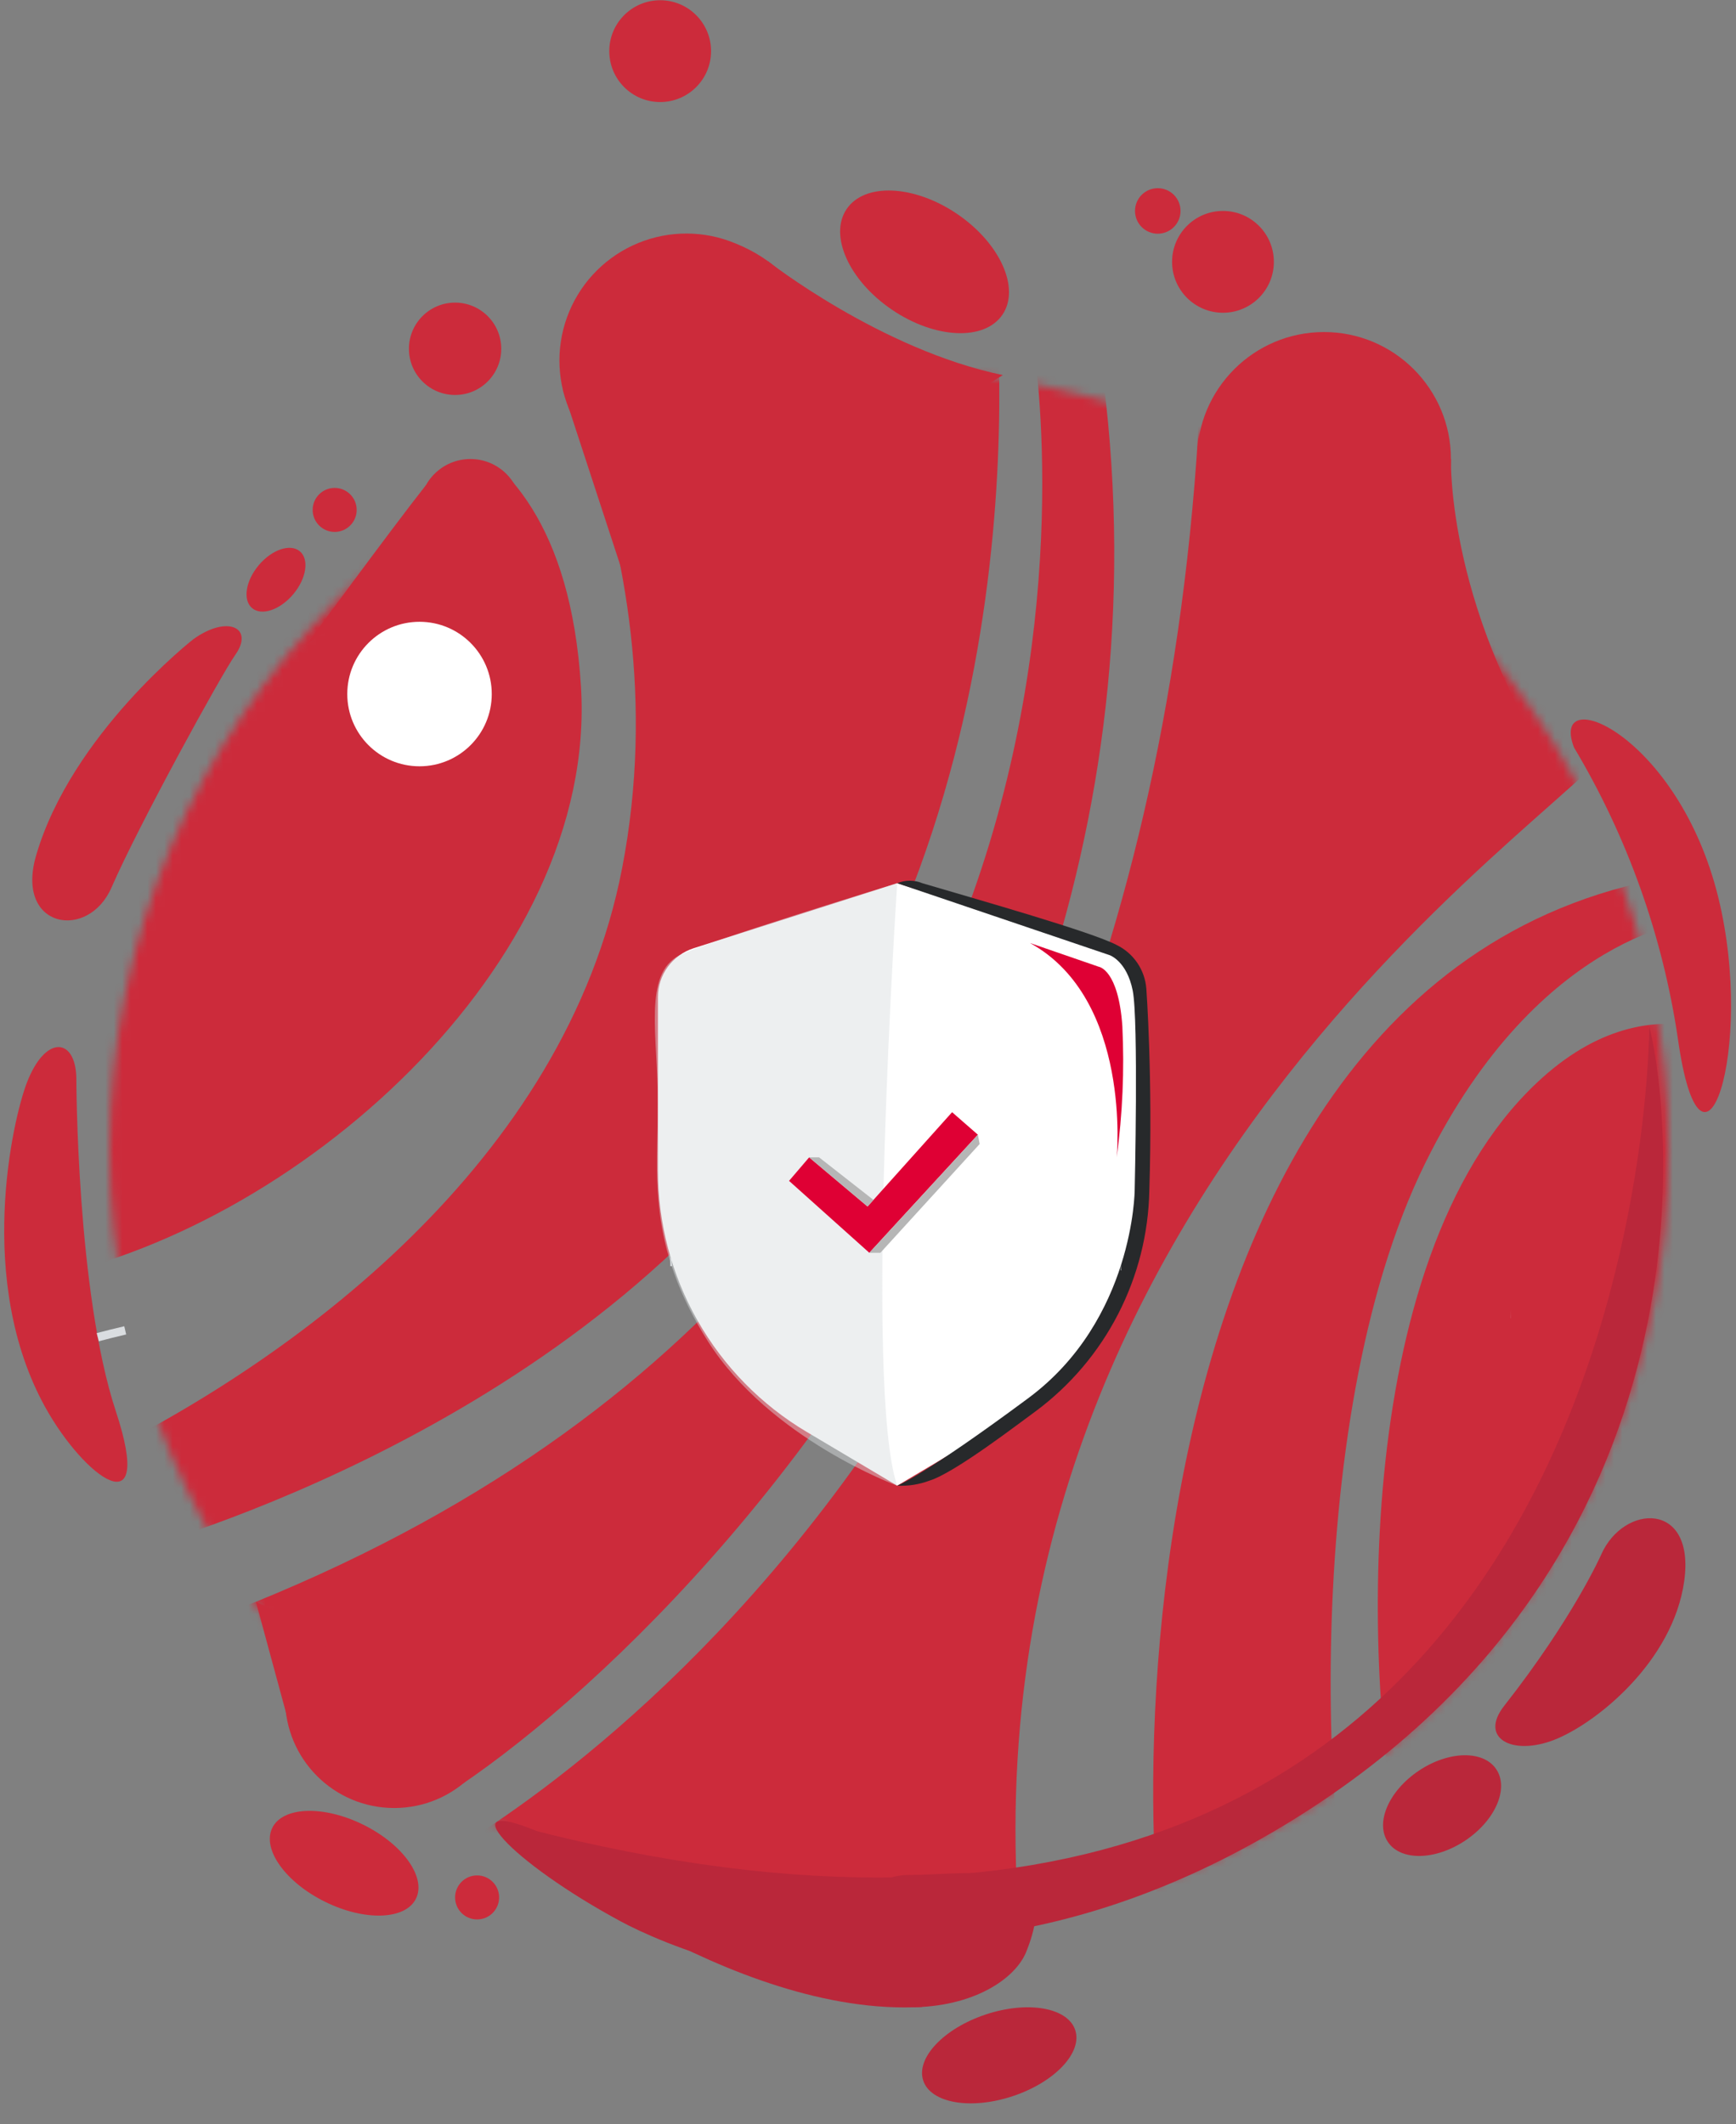
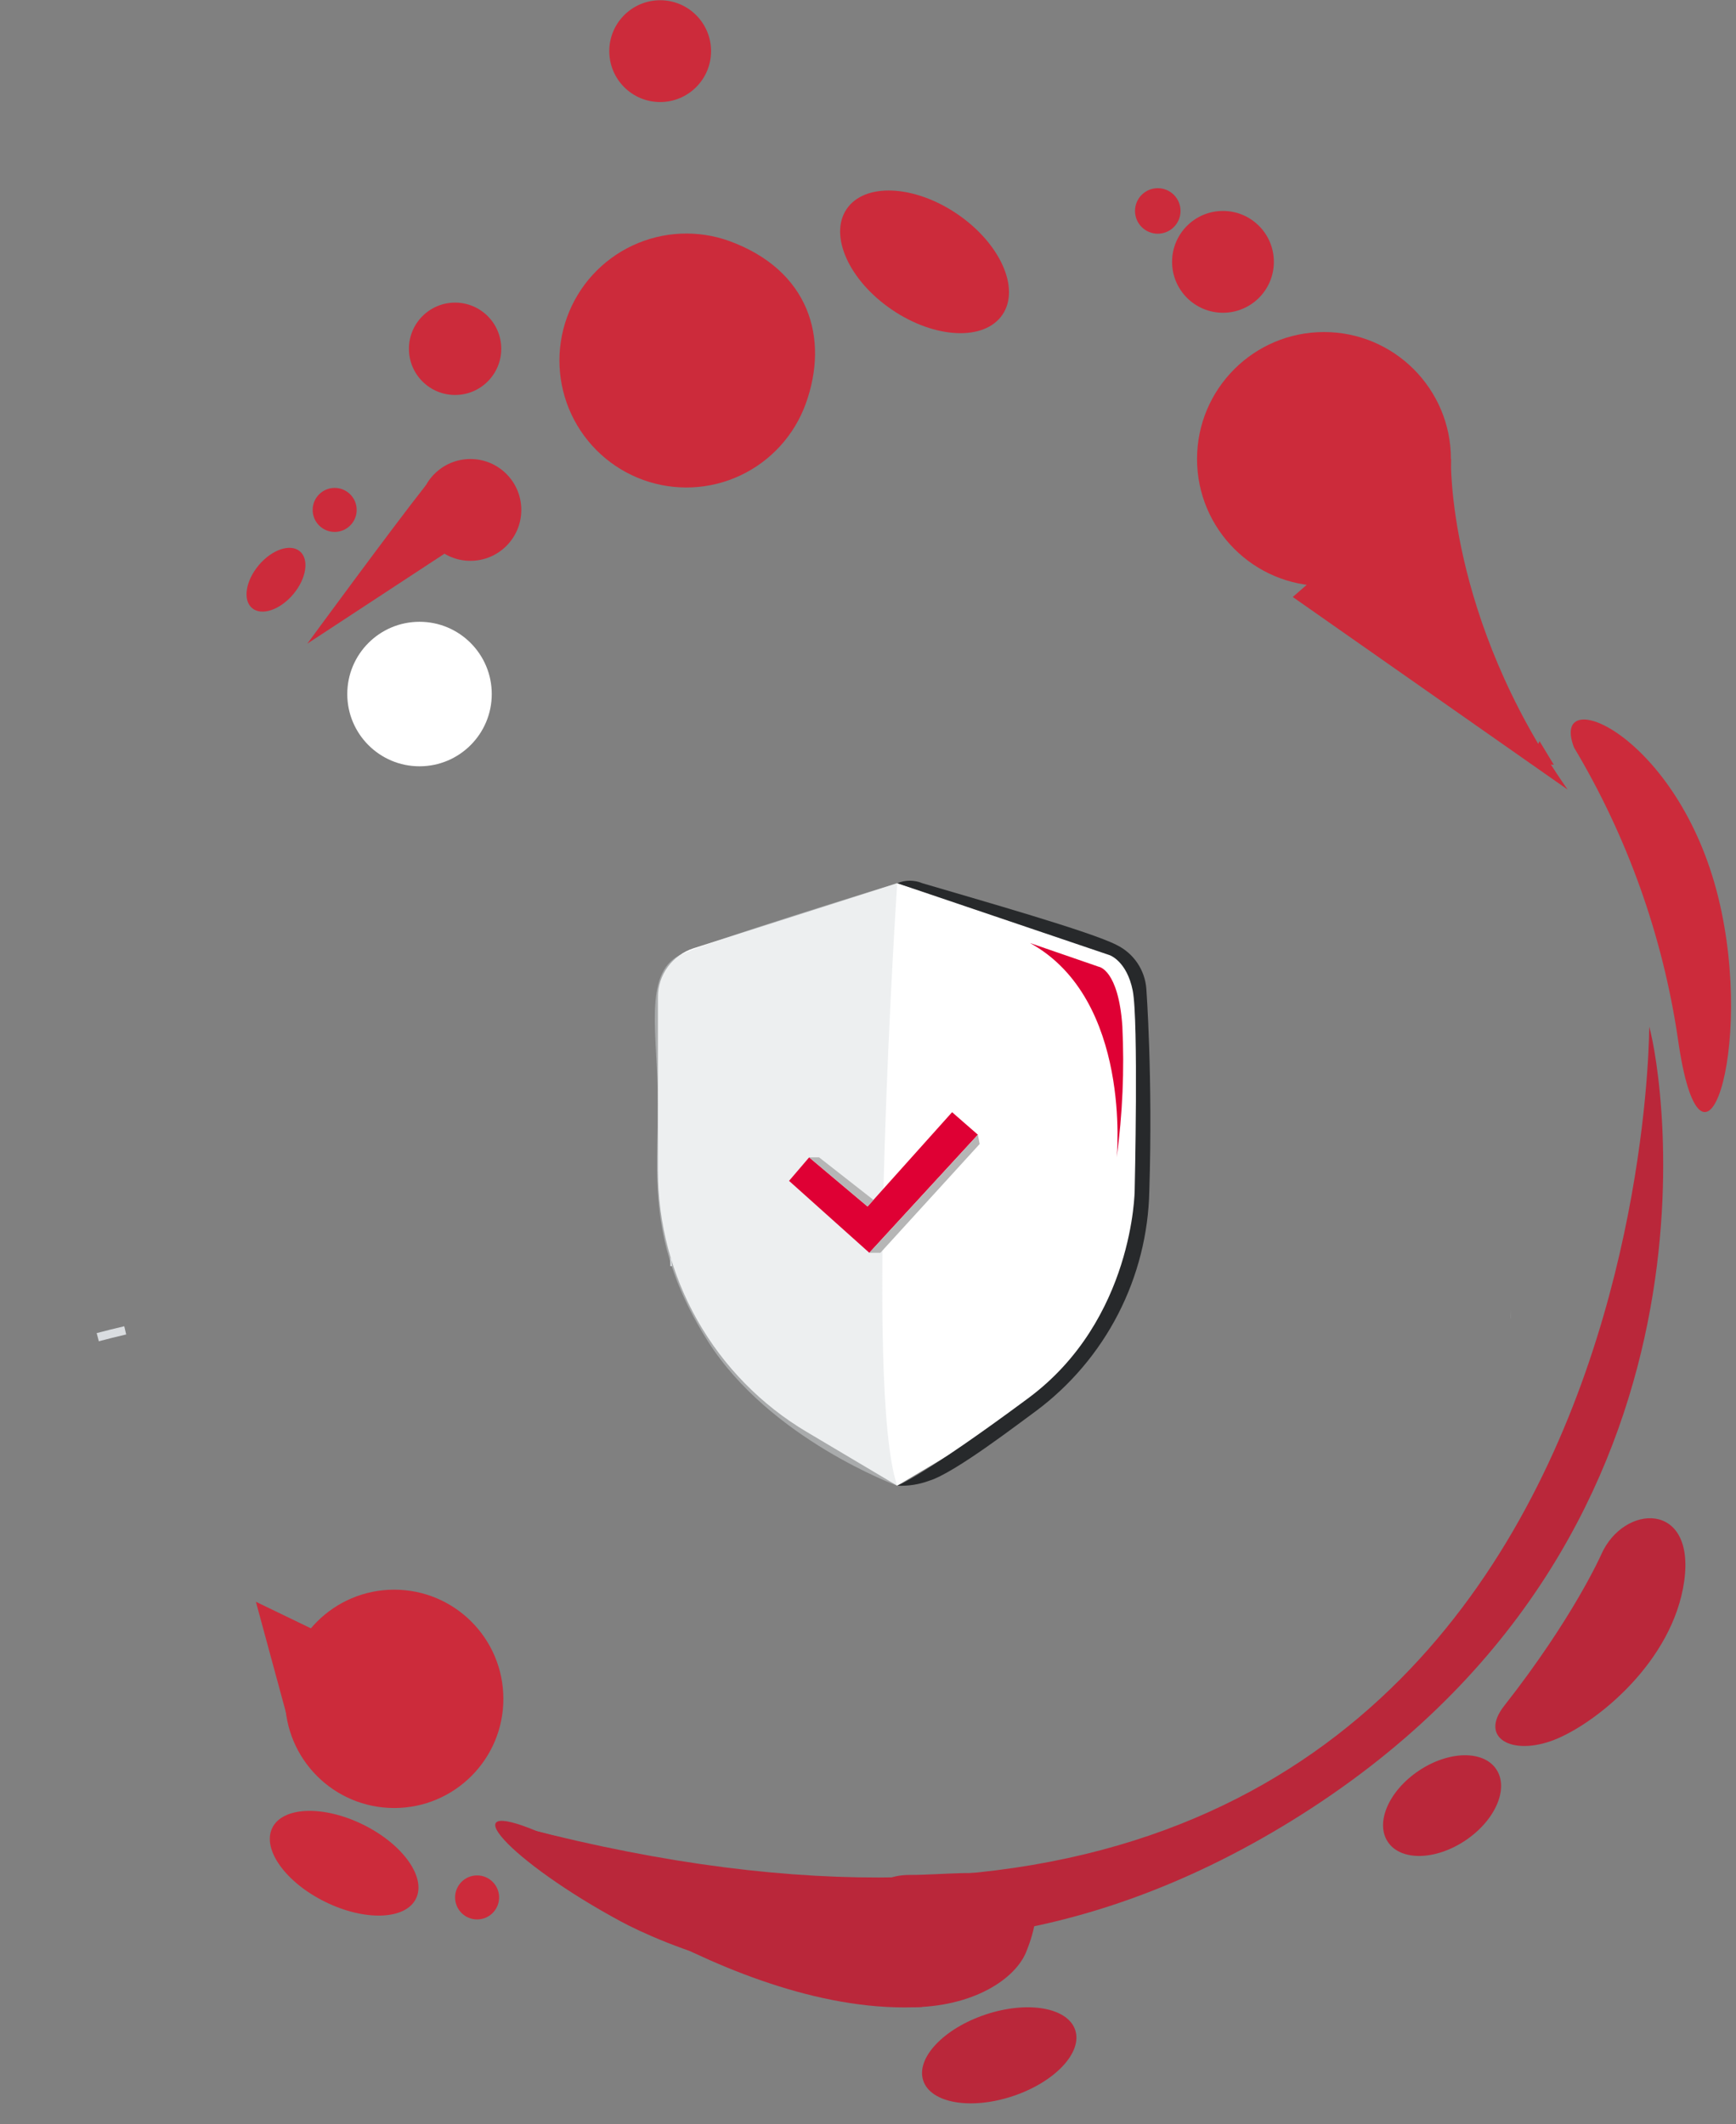
<svg xmlns="http://www.w3.org/2000/svg" width="206" height="252" viewBox="0 0 206 252" fill="none">
  <rect x="0" y="0" width="206" height="252" fill="#808080" stroke="none" />
  <mask id="mask0_1327_1730" style="mask-type:alpha" maskUnits="userSpaceOnUse" x="13" y="44" width="185" height="185">
-     <circle cx="105.5" cy="136.5" r="92.5" fill="white" />
-   </mask>
+     </mask>
  <g mask="url(#mask0_1327_1730)">
    <path d="M38.155 49.144C38.155 49.144 66.558 43.333 68.939 81.43C71.003 114.466 34.776 146.282 3.617 151.913L13.313 70.073L38.155 49.144Z" fill="#CC2B3B" />
    <path d="M59.593 31.065C59.593 31.065 81.49 63.429 73.819 103.016C67.09 137.744 34.904 161.613 9.623 173.688C9.623 173.688 10.197 176.209 14.731 184.259C14.731 184.259 65.654 171.207 92.965 133.706C125.652 88.824 117.742 30.655 117.742 30.655L59.593 31.065Z" fill="#CC2B3B" />
    <path d="M122.423 39.42C122.423 39.42 142.52 150.037 21.84 193.288C21.84 193.288 34.412 213.386 42.154 217.329C49.897 221.273 147.306 149.474 130.213 39.979L122.423 39.42Z" fill="#CC2B3B" />
    <path d="M209.343 125.259C209.343 125.259 196.748 114.841 182.313 128.504C159.748 149.862 162.041 200.717 166.171 219.488C166.171 219.488 208.217 156.418 209.343 125.259Z" fill="#CC2B3B" />
    <path d="M201.459 109.117C201.459 109.117 182.758 110.39 169.15 137.93C153.738 169.119 157.178 223.618 161.862 235.631C161.862 235.631 146.274 240.511 140.642 240.511C135.011 240.511 125.25 114.993 199.582 103.796L201.459 109.117Z" fill="#CC2B3B" />
    <path d="M183.627 77.113C183.627 77.113 189.821 82.744 191.229 87.812C192.637 92.88 110.609 139.901 121.496 234.129C121.496 234.129 65.045 233.385 49.041 222.116C49.041 222.116 136.84 179.694 142.519 45.033L183.627 77.113Z" fill="#CC2B3B" />
  </g>
  <path d="M59.086 216.037C59.086 216.037 101.129 248.256 153.406 215.921C206.615 183.011 197.375 127.645 195.702 121.797C195.702 121.797 196.034 253.478 59.086 216.037Z" fill="#BA273A" />
  <path d="M46.78 214.493C53.933 214.493 59.732 208.695 59.732 201.542C59.732 194.389 53.933 188.59 46.78 188.59C39.627 188.59 33.828 194.389 33.828 201.542C33.828 208.695 39.627 214.493 46.78 214.493Z" fill="#CC2B3B" />
  <path d="M30.366 190.027L34.428 204.988L38.99 194.19L30.366 190.027Z" fill="#CC2B3B" />
  <path d="M49.362 225.243C50.607 222.715 47.8 218.785 43.092 216.466C38.384 214.147 33.558 214.317 32.312 216.845C31.067 219.374 33.874 223.303 38.582 225.622C43.29 227.941 48.116 227.771 49.362 225.243Z" fill="#CC2B3B" />
  <path d="M120.185 248.674C125.164 247.016 128.479 243.504 127.588 240.83C126.698 238.155 121.939 237.332 116.96 238.99C111.981 240.648 108.666 244.16 109.556 246.834C110.447 249.508 115.205 250.332 120.185 248.674Z" fill="#BA273A" />
  <path d="M76.335 56.94C72.577 55.584 69.512 52.791 67.813 49.175C66.114 45.559 65.922 41.416 67.277 37.658C68.633 33.9 71.426 30.835 75.042 29.136C78.658 27.437 82.801 27.245 86.559 28.6C95.965 32.049 98.44 40.056 95.617 47.882C94.945 49.742 93.914 51.453 92.582 52.915C91.249 54.377 89.642 55.563 87.852 56.404C86.061 57.245 84.123 57.725 82.147 57.817C80.171 57.909 78.196 57.611 76.335 56.94V56.94Z" fill="#CC2B3B" />
-   <path d="M9.059 127.886C9.059 127.886 9.073 153.278 13.747 167.427C18.42 181.576 9.953 175.229 5.371 166.949C-2.909 151.985 1.504 132.844 3.181 128.464C5.381 122.718 8.965 123.083 9.059 127.886Z" fill="#CC2B3B" />
  <path d="M63.77 217.266C63.77 217.266 99.162 226.817 113.936 224.876C128.71 222.935 120.889 230.064 111.898 233.014C95.648 238.345 77.811 230.185 73.684 227.957C60.353 220.762 53.388 212.913 63.77 217.266Z" fill="#BA273A" />
  <path d="M189.995 184.445C189.995 184.445 186.706 191.919 178.494 202.369C175.457 206.234 179.483 208.344 184.44 206.402C189.398 204.46 198.509 197.142 199.853 187.582C201.197 178.023 192.646 178.396 189.995 184.445Z" fill="#BA273A" />
  <path d="M173.894 218.338C177.445 215.956 179.083 212.175 177.552 209.893C176.021 207.611 171.901 207.693 168.35 210.075C164.799 212.458 163.161 216.239 164.692 218.521C166.223 220.802 170.343 220.72 173.894 218.338Z" fill="#BA273A" />
  <path d="M106.467 176.253L117.289 169.825C122.645 166.644 127.082 162.124 130.163 156.71C133.245 151.296 134.865 145.174 134.865 138.944V118.249C134.865 116.971 134.458 115.725 133.704 114.693C132.95 113.661 131.887 112.895 130.67 112.506L106.467 104.779L82.305 112.493C81.076 112.886 80.003 113.659 79.242 114.701C78.48 115.743 78.07 117 78.07 118.291V138.86C78.07 145.115 79.697 151.263 82.791 156.699C85.885 162.136 90.34 166.674 95.718 169.868L106.467 176.253Z" fill="white" />
  <path d="M106.468 104.779L131.665 113.311C131.665 113.311 133.707 113.992 134.411 117.511C135.115 121.031 134.645 141.209 134.645 141.209C134.645 141.209 134.551 156.578 122.022 165.869C109.493 175.161 106.468 176.253 106.468 176.253C107.769 176.316 109.07 176.113 110.29 175.656C113.318 174.729 121.034 168.764 122.937 167.393C127.019 164.351 130.352 160.417 132.682 155.891C135.012 151.365 136.277 146.366 136.382 141.277C136.804 127.797 136.03 117.309 136.03 117.309C135.948 116.211 135.58 115.153 134.963 114.241C134.346 113.33 133.501 112.595 132.512 112.111C129.553 110.558 116.183 106.766 109.446 104.779C108.974 104.583 108.468 104.481 107.957 104.481C107.445 104.481 106.939 104.583 106.468 104.779V104.779Z" fill="#27292B" />
  <g opacity="0.68">
    <path opacity="0.68" d="M106.468 104.779C106.468 104.779 102.48 164.709 106.468 176.253C106.468 176.253 91.382 170.741 84.011 159.135C76.641 147.529 78.07 139.191 78.07 131.026C78.07 122.861 76.269 115.54 80.659 113.311C83.814 111.708 106.468 104.779 106.468 104.779Z" fill="#DADEE1" />
  </g>
  <path d="M96.016 137.303L102.946 143.133L112.978 131.944L116.039 134.616L103.157 148.624L93.631 140.091L96.016 137.303Z" fill="#DF0034" />
  <path d="M122.233 111.88L130.398 114.695C130.398 114.695 132.714 115.022 133.182 121.734C133.434 126.934 133.209 132.145 132.51 137.303C132.51 137.303 134.347 118.555 122.233 111.88Z" fill="#DF0034" />
  <path d="M96.016 137.303L102.946 143.133L103.647 142.351L97.198 137.303H96.016Z" fill="#B6B6B6" />
  <path d="M103.157 148.624H104.471L116.25 135.719L116.039 134.616L103.157 148.624Z" fill="#B6B6B6" />
  <path d="M39.712 63.105C41.154 63.105 42.324 61.936 42.324 60.494C42.324 59.052 41.154 57.882 39.712 57.882C38.27 57.882 37.101 59.052 37.101 60.494C37.101 61.936 38.27 63.105 39.712 63.105Z" fill="#CC2B3B" />
  <path d="M56.614 227.711C58.057 227.711 59.226 226.542 59.226 225.099C59.226 223.657 58.057 222.488 56.614 222.488C55.172 222.488 54.003 223.657 54.003 225.099C54.003 226.542 55.172 227.711 56.614 227.711Z" fill="#CC2B3B" />
  <path d="M137.386 27.726C138.877 27.726 140.086 26.517 140.086 25.026C140.086 23.534 138.877 22.325 137.386 22.325C135.894 22.325 134.685 23.534 134.685 25.026C134.685 26.517 135.894 27.726 137.386 27.726Z" fill="#CC2B3B" />
  <path d="M34.797 70.497C36.362 68.636 36.713 66.356 35.583 65.406C34.452 64.455 32.267 65.193 30.702 67.054C29.138 68.915 28.786 71.194 29.917 72.145C31.047 73.095 33.232 72.358 34.797 70.497Z" fill="#CC2B3B" />
  <path d="M78.338 12.106C81.673 12.106 84.377 9.403 84.377 6.067C84.377 2.732 81.673 0.028 78.338 0.028C75.002 0.028 72.299 2.732 72.299 6.067C72.299 9.403 75.002 12.106 78.338 12.106Z" fill="#CC2B3B" />
  <path d="M145.122 37.103C148.458 37.103 151.161 34.4 151.161 31.064C151.161 27.729 148.458 25.025 145.122 25.025C141.787 25.025 139.083 27.729 139.083 31.064C139.083 34.4 141.787 37.103 145.122 37.103Z" fill="#CC2B3B" />
  <path d="M55.821 66.533C59.156 66.533 61.86 63.829 61.86 60.494C61.86 57.159 59.156 54.455 55.821 54.455C52.486 54.455 49.782 57.159 49.782 60.494C49.782 63.829 52.486 66.533 55.821 66.533Z" fill="#CC2B3B" />
  <path d="M118.957 37.33C121.086 34.188 118.673 28.836 113.567 25.375C108.461 21.915 102.595 21.657 100.466 24.799C98.337 27.941 100.75 33.293 105.856 36.753C110.963 40.214 116.828 40.472 118.957 37.33Z" fill="#CC2B3B" />
  <path d="M36.465 76.362C36.465 76.362 46.508 62.659 50.548 57.55L52.744 65.686L36.465 76.362Z" fill="#CC2B3B" />
  <path d="M172.175 54.455C172.175 54.455 171.614 73.077 186.018 93.668L153.406 70.824L172.175 54.455Z" fill="#CC2B3B" />
-   <path d="M133.041 150.714H132.981V149.714L133.041 150.714Z" fill="#DADDE0" />
  <path d="M179.301 156.373H179.291V155.373L179.301 156.373Z" fill="#DADDE0" />
  <path d="M11.727 159.119L11.471 158.152C12.535 157.871 13.63 157.601 14.745 157.339L14.973 158.312C13.868 158.571 12.783 158.84 11.727 159.119Z" fill="#DADDE0" />
  <path d="M79.541 150.213V149.213C79.581 149.215 79.621 149.214 79.661 149.21L79.751 150.204C79.682 150.213 79.611 150.216 79.541 150.213V150.213Z" fill="#DADDE0" />
-   <path d="M22.958 75.821C22.958 75.821 8.484 87.104 4.287 101.482C1.755 110.153 10.465 111.637 13.229 105.293C16.457 97.882 26.247 80.047 27.909 77.704C30.208 74.46 26.993 72.924 22.958 75.821Z" fill="#CC2B3B" />
  <path d="M49.782 90.909C54.516 90.909 58.354 87.071 58.354 82.337C58.354 77.603 54.516 73.765 49.782 73.765C45.047 73.765 41.209 77.603 41.209 82.337C41.209 87.071 45.047 90.909 49.782 90.909Z" fill="white" />
-   <path d="M91.141 30.998C91.141 30.998 104.481 41.473 119 44.5L75.151 71.791L66.795 46.263L91.141 30.998Z" fill="#CC2B3B" />
  <path d="M182.686 87.925L184.384 90.73L181.48 90.49L182.686 87.925Z" fill="#CC2B3B" />
  <path d="M121.772 231.564C120.503 234.715 115.577 238.134 107.934 238.134C100.291 238.134 86.528 231.073 94.096 231.564C101.702 232.057 100.291 222.432 107.934 222.432C115.577 222.432 126.454 219.938 121.772 231.564Z" fill="#BA273A" />
  <path d="M61.268 218.785C61.268 218.785 86.848 239.402 109.412 238.089L106.777 225.998L61.268 218.785Z" fill="#BA273A" />
  <path d="M186.777 88.675C193.092 99.24 197.274 110.94 199.088 123.114C201.944 143.544 208.302 124.447 203.91 106.512C199.151 87.08 183.755 80.782 186.777 88.675Z" fill="#CC2B3B" />
  <path d="M54.003 46.858C57.028 46.858 59.481 44.406 59.481 41.38C59.481 38.354 57.028 35.901 54.003 35.901C50.977 35.901 48.524 38.354 48.524 41.38C48.524 44.406 50.977 46.858 54.003 46.858Z" fill="#CC2B3B" />
  <path d="M157.109 69.519C165.428 69.519 172.173 62.774 172.173 54.455C172.173 46.136 165.428 39.392 157.109 39.392C148.79 39.392 142.046 46.136 142.046 54.455C142.046 62.774 148.79 69.519 157.109 69.519Z" fill="#CC2B3B" />
</svg>